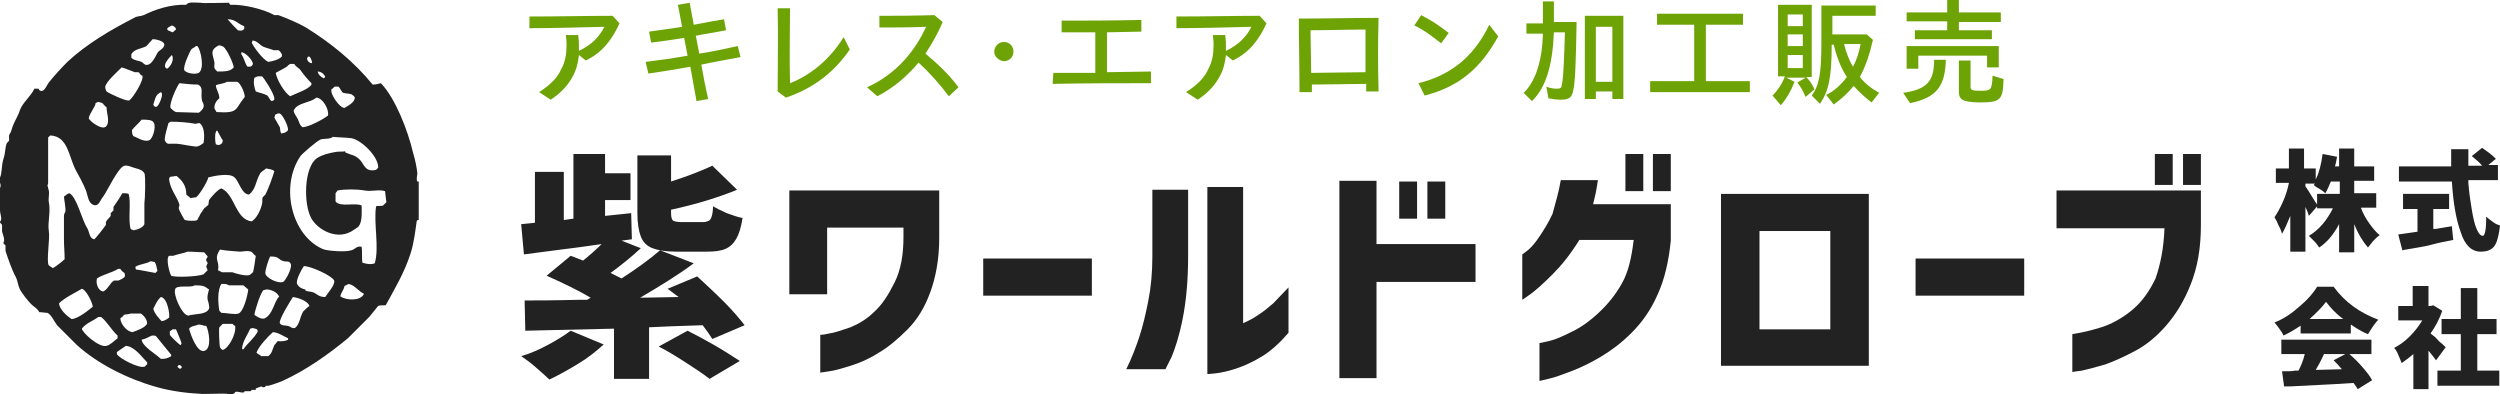
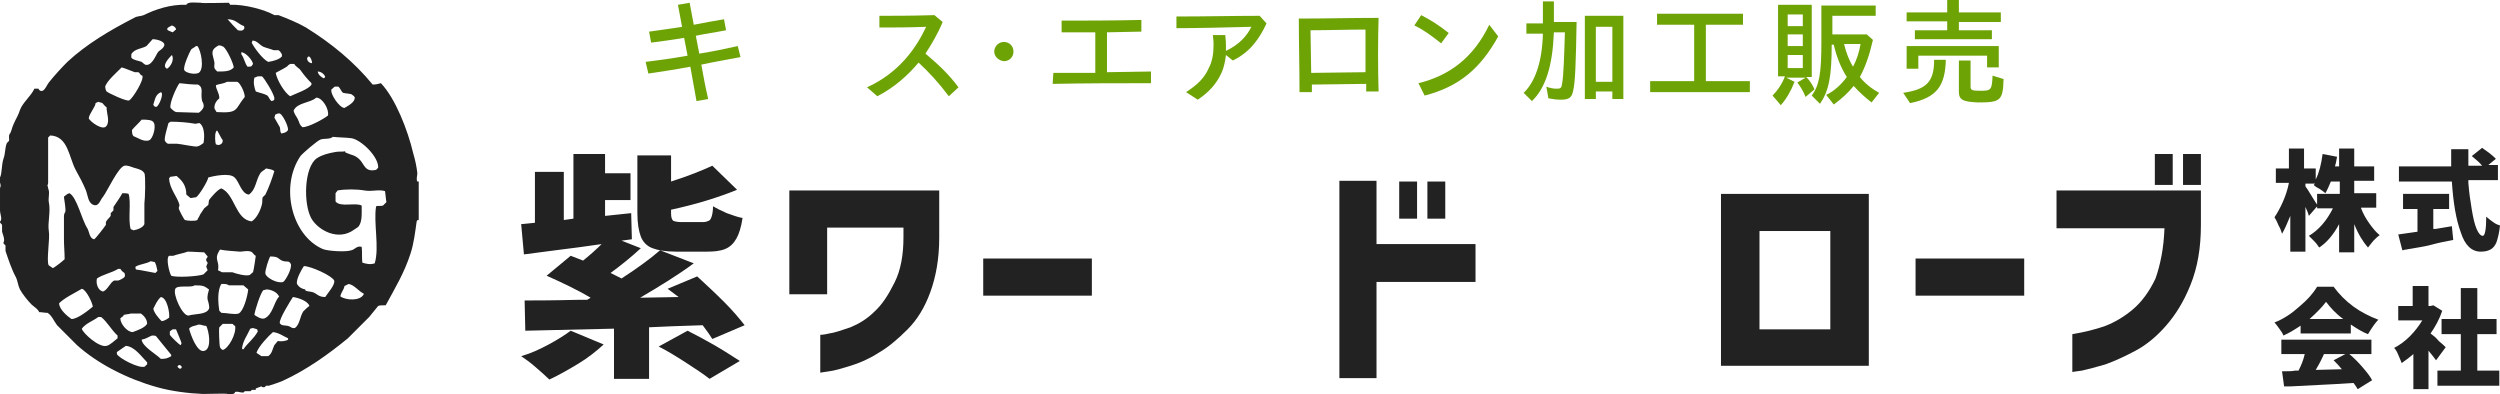
<svg xmlns="http://www.w3.org/2000/svg" version="1.1" id="レイヤー_2" x="0px" y="0px" viewBox="0 0 363.6 57.3" style="enable-background:new 0 0 363.6 57.3;" xml:space="preserve">
  <style type="text/css">
	.st0{fill:#222222;}
	.st1{fill:#6EA306;}
	.st2{fill-rule:evenodd;clip-rule:evenodd;fill:#222222;}
</style>
  <g>
    <path class="st0" d="M103.6,49.3c-0.3-0.5-0.8-1.2-1.4-2c-3.3,0.1-5.9,0.2-7.8,0.3v7.5h-5.1v-7.3l-12.9,0.3l-0.1-4.4   c1.3,0,4,0,8-0.1h1.1l0.5-0.3c-2.2-1.3-4.4-2.3-6.4-3.2l3.5-2.9l1.8,0.7c1-0.8,1.9-1.6,2.7-2.4c-2,0.3-4.3,0.6-6.7,0.9l-4.6,0.6   l-0.4-4.4l2-0.2v-7.4H82v7l1.4-0.2v-9.4H88v2.8h3.7v3.9H88v2.3l3.8-0.4l0.1,3.8l-1.5,0.2l2.8,1.1c-1.4,1.3-2.9,2.5-4.4,3.6l1.6,0.8   c2.3-1.5,4.1-2.8,5.6-4.1l4.9,1.9c-2.3,1.7-4.9,3.3-7.8,5l5.6-0.1L97.1,42l4.3-1.8c1.3,1.2,2.6,2.4,3.9,3.7c1.3,1.3,2.3,2.5,3,3.4   L103.6,49.3z M87.8,50.1c-1,0.9-2.2,1.9-3.7,2.8s-2.9,1.7-4.2,2.3c-0.5-0.5-1.2-1.1-2-1.8c-0.8-0.7-1.5-1.2-2.1-1.6   c1.4-0.4,2.7-1,4-1.7s2.4-1.4,3.2-2L87.8,50.1z M98.4,36.6c-1.6,0-2.7-0.2-3.5-0.5c-0.8-0.3-1.4-0.9-1.7-1.7   c-0.3-0.8-0.5-1.9-0.5-3.4v-8.4h4.9v3.8c2.5-0.8,4.5-1.6,6-2.3l3.6,3.5c-2.7,1.1-5.9,2.1-9.6,2.9V31c0,0.6,0.1,0.9,0.3,1.1   c0.2,0.1,0.6,0.2,1.2,0.2h3.2c0.3,0,0.6-0.1,0.8-0.2c0.2-0.1,0.3-0.3,0.4-0.6s0.2-0.8,0.2-1.5c0.5,0.3,1.1,0.6,2,1   c0.9,0.3,1.6,0.6,2.3,0.7c-0.2,1.3-0.5,2.3-0.9,3c-0.4,0.7-0.9,1.2-1.6,1.5c-0.7,0.3-1.6,0.4-2.7,0.4H98.4z M100,48.1   c1.2,0.6,2.5,1.3,3.9,2.1c1.4,0.8,2.6,1.6,3.7,2.3l-4.4,2.6c-0.9-0.7-2.1-1.5-3.5-2.4c-1.4-0.9-2.7-1.7-3.9-2.3L100,48.1z" />
    <path class="st0" d="M120.2,42.8h-5.4V27.7h21.8v6.9c0,3.1-0.5,5.7-1.3,7.9c-0.8,2.2-1.9,4-3.3,5.4s-2.8,2.6-4.2,3.4   c-1.4,0.9-2.8,1.5-4.1,1.9c-1.3,0.4-2.3,0.7-3.1,0.8c-0.8,0.1-1.2,0.2-1.3,0.2v-5.5c0,0,0.5,0,1.3-0.2c0.8-0.1,1.9-0.5,3.1-0.9   c1.2-0.5,2.4-1.2,3.5-2.3c1.1-1,2-2.4,2.9-4.2s1.3-4,1.3-6.6v-1.4h-11.1V42.8z" />
    <path class="st0" d="M143,43v-5.4h15.8V43H143z" />
-     <path class="st0" d="M169.5,53.7h-5.7c0.8-1.6,1.4-3.2,1.9-4.7c0.5-1.5,0.9-3.2,1.3-5.2s0.6-4.2,0.6-6.5v-9.7h5.2v9.7   c0,3.6-0.3,6.6-0.8,9.1c-0.5,2.5-1.1,4.3-1.6,5.5C169.8,53.1,169.5,53.7,169.5,53.7z M187.4,41.8v6.6c-1.2,1.4-2.5,2.6-3.8,3.4   s-2.6,1.4-3.8,1.8c-1.2,0.4-2.2,0.6-3,0.7s-1.2,0.1-1.2,0.1V27.2h5.2V47c0.7-0.3,1.5-0.7,2.2-1.2c0.8-0.5,1.5-1.1,2.2-1.7   C185.9,43.4,186.6,42.6,187.4,41.8z" />
    <path class="st0" d="M214.6,35.6v5.4h-14.4V55h-5.4V26.3h5.4v9.2H214.6z M203.5,31.8v-5.4h2.6v5.4H203.5z M207.6,31.8v-5.4h2.6v5.4   H207.6z" />
-     <path class="st0" d="M227,26.2h5.4c-0.1,0.6-0.2,1.3-0.3,1.8s-0.3,1.2-0.4,1.7h11.3V35c-0.3,3-0.9,5.6-1.9,7.8   c-1,2.3-2.3,4.1-3.8,5.6c-1.5,1.5-3,2.6-4.5,3.5c-1.5,0.9-3,1.6-4.3,2.1s-2.4,0.9-3.3,1.1c-0.8,0.2-1.3,0.3-1.3,0.3v-5.5   c0,0,0.5-0.1,1.4-0.3c0.9-0.2,2-0.7,3.2-1.3c1.3-0.6,2.6-1.5,4-2.8c1.4-1.3,2.5-2.7,3.4-4.3c0.9-1.6,1.4-3.7,1.7-6.3h-7.9   c-1.3,2.1-2.6,3.7-3.9,5c-1.3,1.3-2.3,2.2-3.1,2.8s-1.3,0.9-1.3,0.9v-6.6c0,0,0.3-0.2,0.8-0.6c0.5-0.4,1.1-1.1,1.7-2   c0.6-0.9,1.3-2,1.9-3.3C226.2,29.6,226.7,28,227,26.2z M236.4,27.8v-5.4h2.6v5.4H236.4z M240.4,27.8v-5.4h2.6v5.4H240.4z" />
    <path class="st0" d="M271.8,53.2h-21.5v-25h21.5V53.2z M266.2,33.6h-10.3v14.3h10.3V33.6z" />
    <path class="st0" d="M278.6,43v-5.4h15.8V43H278.6z" />
    <path class="st0" d="M314.8,33.2h-15.7v-5.5h21v5c0,3.4-0.5,6.2-1.5,8.7s-2.2,4.4-3.6,6c-1.4,1.6-2.9,2.8-4.4,3.6s-3,1.5-4.4,2   c-1.4,0.4-2.5,0.7-3.4,0.9c-0.9,0.1-1.3,0.2-1.4,0.2v-5.5c1.8-0.3,3.4-0.7,4.8-1.2c1.3-0.5,2.7-1.3,4-2.4c1.3-1.1,2.4-2.6,3.3-4.5   C314.2,38.5,314.7,36.1,314.8,33.2z M313.4,26.9v-4.5h2.6v4.5H313.4z M317.5,26.9v-4.5h2.6v4.5H317.5z" />
  </g>
  <g>
-     <path class="st1" d="M78.4,13.4c1.7-1.1,2.7-2.1,3.3-3.5c0.5-0.9,0.7-2.1,0.7-3.3c0-0.4,0-0.7-0.1-1.5h1.8c0.1,0.8,0.1,1.2,0.1,1.6   c0,0.2,0,0.5,0,0.7c1.9-0.9,3-2.1,3.7-3.5C84.3,4,79.8,4.1,77,4.1l0-1.7c4.1,0,8.4-0.1,12.1-0.1l1,1.1c-1,2.2-2.4,4.2-4.9,5.4   l-1-0.8c-0.1,0.9-0.3,1.8-0.6,2.5c-0.8,1.8-2,3-3.5,4L78.4,13.4z" />
    <path class="st1" d="M93.9,9c1.7-0.2,3.8-0.5,6.1-0.9l-0.5-2.6c-1.7,0.3-3.3,0.5-4.8,0.7l-0.3-1.6c1.3-0.2,3-0.4,4.8-0.7l-0.6-3.2   l1.7-0.3l0.6,3.2c1.6-0.3,3.1-0.6,4.4-0.8l0.3,1.6c-1.5,0.3-3,0.5-4.4,0.8c0.2,0.9,0.3,1.7,0.5,2.6c1.9-0.3,3.8-0.7,5.6-1.1   l0.4,1.6c-2,0.4-3.9,0.7-5.7,1.1c0.3,1.7,0.6,3.3,1,5l-1.7,0.3c-0.3-1.7-0.6-3.3-0.9-5c-2.1,0.4-4.1,0.7-6.1,1L93.9,9z" />
-     <path class="st1" d="M113.1,13.3c0-4.1,0.1-8,0-12.1h1.8c0,3.7-0.1,7.2,0,10.9c3.1-1.2,5.9-3.6,7.8-6.7l0.9,1.8   c-2.3,3.3-5.2,5.6-9.3,7L113.1,13.3z" />
    <path class="st1" d="M126.1,12.7c4.6-2.1,7.1-5.6,8.6-8.8c-2.5,0.1-4.8,0.1-6.8,0.1l0-1.7c2.2,0,4.6,0,8-0.1l1.2,1   c-0.7,1.7-1.6,3.2-2.5,4.6c1.9,1.6,3.4,3,4.8,4.9L138,14c-1.5-2-2.9-3.5-4.4-4.9c-1.6,1.9-3.5,3.6-6,4.9L126.1,12.7z" />
    <path class="st1" d="M144.6,7.5c0-0.7,0.6-1.4,1.4-1.4c0.8,0,1.4,0.6,1.4,1.4s-0.6,1.4-1.4,1.4C145.2,8.8,144.6,8.2,144.6,7.5z" />
    <path class="st1" d="M153.2,10.6c2,0,4,0,6.1,0V4.7c-1.8,0-3.3,0-4.9,0l0-1.7c3.3,0,7,0,11.6-0.1l0,1.7l-5,0.1v5.8l6.4-0.1l0,1.7   c-4.7,0-9.3,0-14.3,0.1L153.2,10.6z" />
    <path class="st1" d="M172.5,13.4c1.7-1.1,2.7-2.1,3.3-3.5c0.5-0.9,0.7-2.1,0.7-3.3c0-0.4,0-0.7-0.1-1.5h1.8   c0.1,0.8,0.1,1.2,0.1,1.6c0,0.2,0,0.5,0,0.7c1.9-0.9,3-2.1,3.7-3.5c-3.6,0.1-8.2,0.2-10.9,0.2l0-1.7c4.1,0,8.4-0.1,12.1-0.1l1,1.1   c-1,2.2-2.4,4.2-4.9,5.4l-1-0.8c-0.1,0.9-0.3,1.8-0.6,2.5c-0.8,1.8-2,3-3.5,4L172.5,13.4z" />
    <path class="st1" d="M188.9,2.7c3.9,0,7.7-0.1,11.6-0.1c-0.1,3.5-0.1,7.2,0,10.7h-1.8c0-0.4,0-0.7,0-1.1l-7.9,0.1   c0,0.4,0,0.7,0,1.1h-1.8C189,9.9,188.9,6.2,188.9,2.7z M190.7,10.6l7.9-0.1c0-2.1,0-4.2,0-6.2c-2.7,0-5.3,0.1-8,0.1L190.7,10.6z" />
    <path class="st1" d="M205.7,3.7l1-1.5c1.5,0.8,2.5,1.4,4,2.6l-1.1,1.5C208.2,5.2,207,4.3,205.7,3.7z M206.3,12.1   c4.5-1.1,8-3.7,10.3-8.5l1.3,1.7c-2.6,4.7-5.7,7.3-10.7,8.6L206.3,12.1z" />
    <path class="st1" d="M221.6,13.5c1.7-1.6,2.7-4.6,2.8-8.6h-2.4V3.4h2.4V0.2h1.6v3h3.3c-0.1,5.9-0.2,8.8-0.5,10   c-0.2,1-0.6,1.3-1.8,1.3c-0.6,0-1.3-0.1-1.8-0.2l-0.3-1.7c0.5,0.2,1,0.3,1.5,0.3c0.6,0,0.7-0.1,0.8-0.8c0.2-1,0.3-4.1,0.4-7.4H226   c-0.2,4.9-1.2,8.1-3.2,10L221.6,13.5z M230.5,2.3h5.6v12.1h-1.6v-1.1h-2.4v1.1h-1.6V2.3z M234.5,11.9v-8h-2.4v8H234.5z" />
    <path class="st1" d="M240.1,11.8h6.3V3.6H241V2h12.5v1.6h-5.4v8.2h6.4v1.6h-14.5V11.8z" />
    <path class="st1" d="M257.8,13.9c0.7-0.7,1.4-1.7,1.8-2.8h-1V0.7h4.9v10.5h-0.8c0.5,0.5,0.9,1.1,1.2,1.8l-1.3,1.1   c-0.3-0.8-0.8-1.6-1.2-2.1l1.2-0.7h-2.8l1.2,0.6c-0.5,1.3-1.2,2.5-2,3.4L257.8,13.9z M262.2,3.7V2.1h-2.2v1.7H262.2z M262.2,6.7V5   h-2.2v1.7H262.2z M262.2,9.8V8h-2.2v1.9H262.2z M265.6,13.8c1.1-0.5,2.2-1.5,3-2.6c-0.9-1.4-1.5-3-1.9-4.7h-0.3   c0,4.6-0.4,6.7-1.7,8.6l-1.2-1.2c1.1-1.5,1.4-3.2,1.4-7.8V0.8h7.9v1.5h-6.3V5h5l0.9,0.8c-0.5,2.2-1.1,3.9-1.9,5.4   c0.7,0.9,1.7,1.7,2.8,2.3l-1.1,1.4c-0.9-0.7-1.8-1.5-2.6-2.4c-0.8,1-1.8,1.9-2.9,2.7L265.6,13.8z M270.6,6.4h-2.4   c0.3,1.3,0.8,2.5,1.3,3.3C270,8.8,270.4,7.6,270.6,6.4z" />
    <path class="st1" d="M276.8,13.5c3.4-0.5,4.5-1.6,4.5-4.8h1.7c-0.1,3.8-1.3,5.5-5.2,6.3L276.8,13.5z M278.5,4.4h4.7V3.1h-5.9V1.8   h5.9V0h1.7v1.8h6.1v1.4h-6.1v1.2h4.8v1.3h-11.2V4.4z M277.3,6.7h13.4v3.1h-1.7V8.1H279V10h-1.7V6.7z M284.9,13.3V8.8h1.7v3.8   c0,0.5,0.2,0.6,1.4,0.6c1.6,0,1.7-0.1,1.8-2.2l1.6,0.5c-0.1,3.1-0.4,3.4-3.7,3.4C285.4,14.8,284.9,14.5,284.9,13.3z" />
  </g>
  <g>
    <g>
      <path class="st0" d="M343.4,30.3c0.3,0.8,0.7,1.5,1.2,2.2c0.5,0.7,0.9,1.2,1.5,1.7c-0.3,0.2-0.6,0.5-0.9,0.8    c-0.3,0.4-0.6,0.7-0.8,1c-0.7-0.8-1.4-1.9-2-3.4v4.1h-2.2v-4.1c-0.8,1.5-1.8,2.7-2.9,3.4c-0.2-0.3-0.4-0.6-0.7-0.9    c-0.3-0.3-0.6-0.6-0.8-0.8c0.7-0.4,1.4-1,2-1.7s1.1-1.5,1.5-2.3h-2.3v-2.1h3.3v-1.8H339c-0.3,0.7-0.5,1.2-0.8,1.7    c-0.2-0.2-0.5-0.4-0.8-0.6c-0.4-0.2-0.7-0.4-0.9-0.6l0.2-0.2h-1.4v0.4c0.2,0.3,0.5,0.7,0.9,1.4c0.4,0.7,0.7,1.1,0.9,1.4l-1.3,1.5    c-0.1-0.4-0.3-0.9-0.5-1.3v6.5h-2.2v-5.2c-0.4,1-0.8,1.9-1.2,2.6c-0.1-0.3-0.2-0.7-0.5-1.2c-0.2-0.5-0.4-0.9-0.6-1.2    c0.4-0.6,0.8-1.3,1.2-2.2s0.7-1.8,0.9-2.8H331v-2.1h1.9v-2.9h2.2v2.9h1.7v1.6c0.5-1,0.8-2.2,1-3.7l2.1,0.4    c-0.1,0.6-0.2,1.1-0.3,1.4h0.6v-2.6h2.2v2.6h2.9v2.1h-2.9v1.8h3.2v2.1H343.4z" />
      <path class="st0" d="M353.9,33.3l0.3,0c1.1-0.2,1.9-0.3,2.4-0.4l0.2,2c-1.1,0.2-2.1,0.4-3.2,0.7s-2.1,0.4-3.1,0.6    c-0.2,0-0.4,0.1-0.6,0.1c-0.2,0-0.3,0.1-0.5,0.1l-0.6-2.3c0.6-0.1,1.5-0.2,2.8-0.4v-3.3h-2.1v-2.2h6.7v2.2h-2.3V33.3z M359,26.6    c0.1,1.4,0.3,2.7,0.5,3.9c0.2,1.2,0.4,2.1,0.7,2.8c0.3,0.7,0.6,1,0.9,1c0.3,0,0.5-0.9,0.5-2.8c0.3,0.3,0.6,0.5,1,0.8    c0.4,0.3,0.7,0.4,1,0.5c-0.1,1-0.3,1.8-0.5,2.4c-0.2,0.5-0.5,0.9-0.9,1.1c-0.4,0.2-0.8,0.3-1.4,0.3c-1.3,0-2.3-0.9-2.9-2.8    c-0.7-1.9-1.1-4.3-1.3-7.4h-7.7v-2.2h7.6c0-1.1,0-1.9,0-2.5h2.5c0,0.6,0,1.1,0,1.4l0,1h2c-0.4-0.5-0.9-0.9-1.5-1.4l1.5-1.2    c0.4,0.3,0.7,0.5,1.1,0.8c0.4,0.3,0.7,0.6,0.9,0.8l-1.1,0.9h1.4v2.2H359z" />
      <path class="st0" d="M334.7,47.3c-0.9,0.6-1.7,1.1-2.6,1.5c-0.1-0.3-0.3-0.6-0.6-1s-0.5-0.7-0.7-0.9c1.3-0.5,2.5-1.3,3.6-2.3    c1.2-1,2-1.9,2.6-2.9h2.4c0.8,1.1,1.8,2.1,2.9,2.9c1.1,0.8,2.3,1.4,3.6,1.9c-0.4,0.4-0.9,1.1-1.5,2.1c-0.8-0.3-1.6-0.8-2.5-1.4    v1.3h-7.3V47.3z M341.7,51.5c0.7,0.6,1.3,1.2,1.9,1.9s1.1,1.3,1.4,1.9l-2.1,1.3c-0.1-0.2-0.3-0.5-0.6-0.9    c-2.7,0.2-5.8,0.3-9.2,0.5l-0.9,0l-0.3-2.2c0.9,0,1.5,0,1.9-0.1l0.5,0c0.4-0.8,0.7-1.5,0.9-2.4h-3.4v-2.1h13.1v2.1H341.7z     M340.8,46.4c-1.1-0.8-1.9-1.7-2.5-2.5c-0.6,0.8-1.4,1.6-2.4,2.5H340.8z M338,51.5c-0.5,1.1-0.9,1.8-1.2,2.3l3.8-0.1    c-0.4-0.5-0.8-0.9-1.2-1.3l1.7-0.9H338z" />
      <path class="st0" d="M354.3,52.4c-0.3-0.4-0.6-0.8-1.1-1.4v5.6H351v-5.1c-0.6,0.5-1.1,0.9-1.7,1.3c-0.1-0.3-0.3-0.7-0.5-1.2    c-0.2-0.5-0.4-0.8-0.6-1c0.8-0.4,1.6-1,2.3-1.7s1.3-1.5,1.8-2.3h-3.5v-2.1h2.1v-2.9h2.3v2.9h0.3l0.4-0.1l1.3,0.8    c-0.4,1.2-1,2.3-1.7,3.3c0.4,0.3,0.8,0.6,1.2,1.1c0.5,0.4,0.8,0.7,1,0.9L354.3,52.4z M360.3,53.9h3.2v2.2h-9v-2.2h3.4v-5.3h-2.8    v-2.2h2.8v-4.5h2.4v4.5h2.8v2.2h-2.8V53.9z" />
    </g>
  </g>
  <g>
    <g>
      <path class="st2" d="M60.9,26.4c-0.1,0-0.1,0-0.2,0c-0.2-0.3,0-0.9,0-1.2c-0.1-0.9-0.3-1.9-0.6-2.9c-0.8-3.4-2.6-8-4.7-10.2    c-0.4,0.1-0.7,0.2-1.2,0.2c-2.7-3.3-6-6-9.7-8.3c-1.2-0.7-2.7-1.3-4-1.8c-0.2,0-0.4,0-0.6,0c-1.4-0.8-4.4-1.6-6.4-1.5    c-0.1-0.1-0.1-0.1-0.2-0.3c-0.9,0-4,0.1-4.1,0c-0.7,0-1.9-0.2-2.1,0.3c-2.3-0.1-4.6,0.7-6.2,1.5c-0.5,0.2-0.9,0.1-1.4,0.4    C16,4.4,12.6,6.4,9.8,9C8.9,9.9,7.9,11,7.1,12c-0.3,0.4-0.5,1-0.9,1.2c-0.2,0.1-0.5,0-0.6-0.3c-0.2,0-0.4,0-0.6,0    c-0.5,1.1-1.7,2-2.1,3.1c-0.2,0.7-0.6,1.3-0.9,2c-0.3,0.6-0.3,1.1-0.6,1.5c-0.2,0.3,0,0.7-0.1,1c-0.1,0.1-0.2,0.2-0.3,0.3    c-0.3,0.7-0.2,1.5-0.5,2.3c-0.3,0.9-0.2,2.2-0.5,2.7c-0.2,0.3,0.1,1,0.1,1.2c0,0.1-0.1,0.3-0.1,0.4c0,1.1,0,2.1,0,3.2    c0,0.5,0.4,1.4,0,1.6c0,0.4,0.3,0.3,0.3,0.6c0,0.3,0,0.6,0,0.9c0.1,0.4,0.3,0.8,0.3,1.2c0,0.2-0.1,0.3-0.1,0.5    c0.1,0.1,0.2,0.2,0.3,0.3c0,0.3,0,0.5,0,0.8c0.4,1.2,0.9,2.7,1.5,3.8c0.3,0.6,0.3,1.2,0.6,1.8c0.4,0.7,1.1,1.6,1.7,2.2    c0.3,0.3,0.9,0.6,1.1,1.1c0.4,0,0.8,0.1,1.2,0.1c0.6,0.3,1,1.3,1.4,1.8c1,1,1.9,1.9,2.9,2.9c3,2.7,7.3,4.9,11.6,6.1    c2.1,0.6,4.5,0.9,6.7,1c0.7,0,3.5-0.1,3.6,0c0.6,0,1,0.1,1.1-0.3c0.5-0.1,0.6,0.1,1.2,0.1c0.1-0.1,0.1-0.1,0.2-0.2    c0.2,0,0.4,0,0.6,0c0.3,0,0.3,0,0.4-0.2c0.2,0,0.4,0,0.6,0c0-0.1,0-0.1,0-0.2c0,0,0.8-0.3,0.8-0.3c0.1,0,0.1,0.2,0.5,0.1    c0.1,0,0.1-0.2,0.2-0.2c0.1,0,0.3,0,0.4,0c0.6-0.2,1.3-0.4,2-0.7c3.5-1.6,6.7-3.9,9.5-6.2c1-1,2.1-2.1,3.1-3.1    c0.4-0.5,0.9-1.1,1.3-1.6c0.2-0.1,0.7-0.1,1.1-0.1c1.3-2.4,2.7-4.7,3.6-7.5c0.5-1.5,0.7-3.3,0.9-4.7c0.1-0.2,0.1-0.2,0.3-0.2    c0-1,0-2.6,0-4C60.9,27.3,60.9,26.9,60.9,26.4z M48.2,13c0.2-0.1,0.3-0.3,0.5-0.4c0.2,0,0.3,0,0.5,0c0.3,0.2,0.4,0.7,0.7,0.9    c0.4,0.1,0.8,0.1,1.2,0.2c0.1,0.1,0.3,0.2,0.4,0.3c0,0.1,0.1,0.1,0.1,0.2c0,0.7-1,1.2-1.5,1.5C49.4,15.7,48,13.7,48.2,13z     M47.3,11.2c-0.1,0.1-0.1,0.1-0.2,0.2c-0.4-0.2-0.8-0.5-0.9-1C46.7,10.4,47.2,10.8,47.3,11.2z M47.7,16.8    c-0.6,0.5-2.8,1.7-3.7,1.7c-0.5-0.4-0.4-0.6-0.7-1.2c-0.2-0.4-0.5-0.7-0.6-1.2c0.5-1.2,2.4-1.1,3.3-1.9    C46.9,14.2,47.9,15.9,47.7,16.8z M44.9,8.2c0.3,0.1,0.4,0.5,0.5,0.9c0,0-0.1,0.1-0.1,0.1C45,9.1,44.8,9,44.7,8.7    C44.6,8.5,44.7,8.3,44.9,8.2z M41.9,9.5c0.1-0.1,0.2-0.1,0.3-0.2c0.2,0,0.4,0,0.6,0c0.2,0.4,0.7,0.6,0.9,0.9    c0.5,0.7,1,1.3,1.6,1.9c0,0.1,0,0.1,0,0.2c-0.4,0.7-2.3,1.3-3.1,1.7c-0.8-0.5-1.9-2.3-2.1-3.4C40.4,10.4,41.9,9.7,41.9,9.5z     M38.6,39.8c-0.1-0.4,0.5-2.2,0.7-2.5c1.2,0,1.1,0.3,1.7,0.6c0.7,0.3,1-0.1,1.3,0.5c0.2,0.6-0.7,2.3-1.1,2.6    C40.4,41.3,38.7,40.4,38.6,39.8z M40.6,43.1c-0.8,0.9-0.9,2.6-2.1,3.2C38,46.5,37.3,46,37,45.8c0.1-0.8,0.9-3.2,1.3-3.6    c0.2,0,0.3-0.1,0.5-0.1c0.6,0,1.5,0.4,1.7,0.9C40.6,43,40.6,43,40.6,43.1z M40,16.7c0.1-0.1,0.3-0.1,0.4-0.2c0.1,0,0.2,0,0.3,0    c0.4,0.2,1.2,1.7,1.2,2.4c-0.2,0.3-0.4,0.4-0.9,0.5c0,0-0.1,0-0.1,0c-0.2-0.3-0.1-0.5-0.2-0.9c-0.3-0.5-0.5-0.9-0.8-1.4    C40,16.9,40,16.8,40,16.7z M39.8,14.6c-0.1,0-0.2,0.1-0.3,0.1c-0.3-0.2-0.4-0.6-0.6-0.8c-0.5-0.3-1.2-0.4-1.7-0.6    c-0.2-0.5-0.4-1.3-0.2-2c0.2-0.1,0.3-0.1,0.5-0.2c0.2,0,0.4,0,0.6,0c0.3,0.2,1.8,2.6,1.8,3.2C39.9,14.5,39.9,14.5,39.8,14.6z     M36.7,5.9c0.7,0,1,0.6,1.6,0.9c0.5,0.2,1,0.3,1.5,0.5c0.2,0,0.5,0,0.7,0c0.2,0.1,0.4,0.4,0.5,0.6c0,0.1,0,0.2,0,0.3    C40.7,8.6,39.8,8.9,39,9c-0.8-0.4-2-2-2.4-2.8C36.7,6.1,36.7,6,36.7,5.9z M36.8,9.3c-0.1,0.1-0.1,0.2-0.2,0.3    c-0.1,0.1-0.3,0.1-0.6,0.1c-0.4-0.5-0.5-1.3-0.9-1.8c0-0.1,0-0.2,0-0.3C35.7,7.6,36.7,8.7,36.8,9.3z M31.5,16.3    c-0.1-0.2-0.2-0.3-0.3-0.5c-0.1-0.6,0.3-1.2,0.7-1.5c0-0.8-0.5-1.3-0.5-1.9c0.4-0.2,1.1-0.2,1.6-0.5c0.5,0,1,0,1.5,0    c0.4,0.1,1.1,1.5,1.1,2.2C34.1,15.9,34.8,16.5,31.5,16.3z M32.4,20.4c0,0.4-0.2,0.6-0.6,0.7c-0.1,0-0.3-0.1-0.4-0.1    c-0.1-0.2-0.2-1.4,0-1.8c0-0.1,0.1-0.1,0.1-0.2c0,0,0.1,0,0.1,0C31.9,19.5,32.1,20,32.4,20.4z M33.1,2.8c1.2,0,1.5,0.7,2.4,1    C35.5,4,35.6,4,35.5,4.2c-0.2,0.3-0.5,0.3-0.9,0.2C34.1,3.9,33.6,3.4,33.1,2.8C33.1,2.9,33.1,2.9,33.1,2.8z M31.8,6.6    c0.3,0,0.5,0.1,0.7,0.2c0.5,0.4,1.4,2.3,1.5,3c-0.5,0.6-1.3,0.6-2.4,0.6c-0.8-0.7-0.2-0.8-0.5-1.7C30.8,7.6,30.7,7.2,31.8,6.6z     M30,37.9c0,0.1,0.2,0.2,0.2,0.4c-0.1,0.1-0.1,0.3-0.2,0.4c0,0.2,0.1,0.3,0.2,0.6c-0.2,0.2-0.4,0.4-0.6,0.6    c-0.7,0.3-4,0.5-4.7,0.2c-0.3-0.5-0.8-2.6-0.3-2.9c0.2,0,0.4,0,0.6,0c0.5-0.2,1.6-0.4,2.1-0.6c0.8,0,1.8,0.1,2.4,0.1    c0.2,0.2,0.3,0.4,0.5,0.6C30.2,37.5,29.9,37.6,30,37.9z M18,45.8c0.3-0.1,0.8-0.1,1-0.2c0.5,0,1,0,1.5,0c0.4,0.3,0.9,0.8,0.9,1.5    c-0.4,0.6-1.3,0.9-2.1,1.2c-0.8,0-1.8-1.2-1.8-2C17.8,46,17.9,46.1,18,45.8z M17.2,40.8c-0.2,0-0.4,0-0.6,0    c-0.6,0.3-0.9,1.3-1.6,1.6c-0.7-0.1-1.1-1.1-0.9-1.9c0.9-0.6,2.1-0.8,3.1-1.4c0.1,0,0.2,0,0.3,0c0.2,0.3,0.3,0.4,0.6,0.6    c0.1,0.3,0.1,0.4,0,0.6C17.9,40.5,17.5,40.7,17.2,40.8z M19.8,39.2c-0.1-0.1-0.1-0.2-0.1-0.4c0.6-0.4,1.5-0.4,2.2-0.8    c0.2,0,0.4,0.1,0.6,0.1c0.2,0.3,0.3,0.8,0.4,1.3c-0.1,0.1-0.2,0.2-0.3,0.3C22.5,39.7,20.1,39.2,19.8,39.2z M22.4,17.9    c0.3,0.7-0.2,2.3-0.7,2.5c-0.8,0.3-1.7-0.4-2.3-0.6c-0.2-0.3-0.2-0.5-0.2-0.9c0.4-0.5,1-1,1.4-1.5C21.4,17.4,22.2,17.4,22.4,17.9z     M22.3,15.2c0.3-0.9,0.3-1.4,1.1-1.8c0.5,0.2-0.3,2-0.6,2.1c-0.1,0.1-0.2,0-0.3,0C22.4,15.4,22.3,15.3,22.3,15.2z M23.4,43.2    c0.9,0.1,1.3,2.3,1.2,3c-0.3,0.2-0.7,0.5-1.1,0.5c-0.4-0.4-1.1-1.2-1.2-1.8C22.6,44.3,22.9,43.6,23.4,43.2z M24,20.5    c-0.2-0.3,0.4-2.2,0.5-2.6c0.1-0.1,0.2-0.1,0.3-0.2c1.2,0,2.5,0.1,3.6,0.3c0.2,0,0.4-0.1,0.6-0.1c0.7,0.4,0.8,1.8,0.6,2.9    c-0.3,0.2-0.5,0.4-0.9,0.5c-0.3,0.1-2.6-0.4-3-0.4c-0.4,0-0.7,0-1.1,0C24.4,21,24.1,20.7,24,20.5z M27.8,7.2    c0.2-0.2,0.5-0.3,0.7-0.5c0.1,0,0.1,0,0.2,0c0.5,0.5,1.1,3.3,0.2,3.9c-0.6,0.3-1.9,0-2.1-0.4C26.6,9.7,27.5,7.7,27.8,7.2z     M28.8,12.3c0.9,0.5,0.3,1.2,0.6,2.4c0.1,0.2,0.3,0.5,0.2,0.9c-0.1,0.3-0.5,0.7-0.7,0.8c0,0-3.1-0.1-3.3-0.1    c-0.3-0.1-0.6-0.4-0.8-0.6c-0.2-0.7,0.9-3.1,1.3-3.6C27,12.2,27.9,12.3,28.8,12.3z M25,3.7c0.3,0.1,0.6,0.3,0.6,0.6    c-0.2,0.1-0.3,0.3-0.5,0.4c-0.2-0.1-0.5-0.2-0.7-0.3c0-0.1-0.1-0.1-0.1-0.2C24.4,4,24.6,3.9,25,3.7z M25,8C25.1,8,25.1,8,25,8    c0.4,0.7-0.2,1.7-0.7,2C23.4,9.6,24.7,8.3,25,8z M19.1,7.9c0.4-0.8,1.5-0.8,2.2-1.2c0.3-0.3,0.6-0.7,0.9-1c0.6,0,1.8,0.3,1.7,0.9    c-0.2,0.6-0.8,0.7-1,1.1c-0.3,0.5-0.9,2-1.8,1.7C21,9.3,20.8,9.2,20.6,9c-0.5-0.2-1.1-0.2-1.5-0.6C19.1,8.2,19.1,8.1,19.1,7.9z     M15.3,12.6c0.2-0.8,1.8-2.2,2.4-2.8c0.7,0.2,1.3,0.5,1.9,0.7c0.2,0,0.3,0,0.5,0c0.3,0.1,0.2,0.4,0.6,0.5c0.3,0.6-1.4,3.3-1.9,3.6    c-0.4,0.2-3.1-1.1-3.3-1.3C15.4,13.2,15.3,12.8,15.3,12.6z M13.9,15c0.1-0.1,0.3-0.1,0.4-0.2c0.2,0.1,0.4,0.1,0.6,0.2    c0.2,0.2,0.3,0.4,0.6,0.6c0,0.9,0.5,2,0,2.7c-0.5,0.8-2.4-0.6-2.6-1.1C13,16.5,13.9,15.5,13.9,15z M7.7,39    c-0.2-0.1-0.4-0.3-0.6-0.4c-0.4-0.5,0.2-4,0-5c-0.2-1.2,0.3-2.8,0-4.2c-0.1-0.5,0.1-1.1,0-1.7c-0.1-0.2-0.1-0.5-0.2-0.7    C6.9,26.9,7,26.8,7,26.6c0-0.9,0-1.9,0-2.8c0-1.3,0-2.5,0-3.8c0.1-0.1,0.2-0.2,0.3-0.3c2.6,0.1,2.7,3.1,3.7,5c0.5,0.9,1.1,2,1.5,3    c0.3,0.8,0.3,1.8,1.1,2.1c0.8,0.3,1-0.8,1.4-1.2c0.6-0.8,2.2-4.3,3.1-4.5c0.4-0.1,1.1,0.2,1.4,0.3c0.7,0.2,1.2,0.3,1.5,0.8    c0.2,0.3,0.1,3.8,0,4.4c0,1,0,2,0,3c-0.2,0.5-1,0.8-1.6,0.9c-0.1-0.1-0.3-0.1-0.4-0.2c-0.4-1.4,0.1-3.9-0.3-5.1    c-0.2-0.1-0.6-0.1-0.9-0.1c-0.4,0.7-0.9,1.4-1.3,2c0,0.2,0,0.3,0,0.5c-0.1,0.1-0.3,0.3-0.4,0.4c0,0.1,0,0.3,0,0.4    c-0.2,0.3-0.6,0.6-0.7,0.9c0,0.1,0,0.3,0,0.4c-0.1,0.2-1.5,2-1.7,2.1c-0.7-0.1-0.7-1.1-1-1.6c-0.8-1.2-1.5-4.5-2.6-5.1    c-0.4,0.1-0.5,0.3-0.8,0.5c0,0.3,0.3,1.7,0.2,2.2c-0.1,0.2-0.2,0.3-0.2,0.7c0,1.1,0,2.2,0,3.3c0,1,0.1,1.9,0.1,2.9    C9.1,38,8.2,38.7,7.7,39z M10.4,46.4C9.8,46,8.6,45,8.6,44.1c0.8-0.8,2.3-1.5,3.3-2.1c0.6,0.1,1.5,1.9,1.6,2.6    C12.9,45.1,11.3,46.4,10.4,46.4z M15.5,50.3c-1.1,0.3-3.5-1.9-3.6-2.5c0.6-0.8,1.6-1.1,2.4-1.7c0.1,0,0.3,0,0.4,0    c0.9,0.7,1.5,1.9,2.4,2.7c0,0.1,0,0.3,0,0.4C16.7,49.5,16,50.2,15.5,50.3z M21.4,53c-0.1,0.1-0.2,0.1-0.3,0.3    c-0.8,0.4-3.8-1.2-4.1-1.8c0-0.1,0-0.2,0-0.3c0.4-0.3,0.9-0.6,1.3-0.9c1.3,0.1,2.3,1.6,3.1,2.4C21.4,52.9,21.4,52.9,21.4,53z     M24.9,51.8c-0.5,0.3-0.8,0.4-1.5,0.4c-0.7-0.7-2.7-1.8-2.8-2.8c0.6-0.1,1-0.4,1.5-0.6c0.3,0,0.5,0,0.6,0.1    c0.7,0.9,1.5,1.8,2.2,2.7C24.9,51.6,24.9,51.7,24.9,51.8z M24.7,48.7c0-0.2,0-0.3,0-0.5c0.1-0.1,0.3-0.2,0.4-0.3    c0.2,0,0.3,0,0.5,0c0.1,0.2,0.8,1.9,0.8,2c0,0.1-0.1,0.2-0.1,0.3C26.1,50.2,24.8,48.9,24.7,48.7z M26.4,53.5    c-0.2,0.3-0.5,0-0.6-0.2c0.1-0.1,0.1-0.1,0.2-0.2c0.1,0,0.1,0,0.2,0c0,0,0,0,0,0C26.4,53.3,26.5,53.3,26.4,53.5z M25.5,42    c0.3-0.6,2.3-0.1,2.8-0.5c1.3,0,1.4,0.1,2.1,0.6c-0.1,0.4-0.3,0.9-0.2,1.5c0.1,0.3,0.3,1,0.2,1.3c-0.4,0.9-2,0.7-3,1    C26.5,45.9,25.1,42.8,25.5,42z M29.8,51c-1.1,0.5-2.1-2.4-2.3-3.2c0.3-0.4,0.9-0.4,1.4-0.6c0.4,0,0.7,0.2,1.1,0.2    C30.4,48.2,30.8,50.6,29.8,51z M30.4,29.1c0,0.2-0.1,0.5-0.1,0.7c-0.2,0.2-0.4,0.3-0.6,0.5c-0.2,0.3-0.4,0.6-0.6,0.9    c-0.1,0.3-0.3,0.5-0.4,0.8c-0.3,0.2-1.6,0.1-1.8,0c-0.1,0-0.9-1.5-0.9-1.7c0-0.2,0.1-0.3,0.1-0.5c-0.3-1.2-1.5-2.4-1.5-3.9    c0.1-0.1,0.1-0.1,0.2-0.2c0.3,0,0.6-0.1,0.9-0.1c0.7,0.6,1.4,1.3,1.4,2.7c0.2,0.2,0.4,0.3,0.6,0.5c0.3,0,0.5-0.1,0.8-0.1    c0.4-0.2,1.7-2.3,1.8-2.9c0.8-0.2,3.1-0.7,3.8,0c0.7,0.6,1,2.4,2.1,2.5c1-0.7,1-2,1.6-3c0.2-0.4,0.6-0.5,0.9-0.8    c0.4,0.1,0.9,0.1,1.2,0.4c-0.3,1-0.8,2.4-1.3,3.4c-0.1,0.1-0.3,0.3-0.4,0.4c-0.1,0.3,0,0.6-0.1,1c-0.2,0.9-0.8,2.1-1.5,2.5    c-2.4-0.3-2.4-3.9-4.4-4.8C31.7,27.5,30.6,28.8,30.4,29.1z M32,36.3c1,0.2,2,0.2,2.9,0.3c0.5,0,1-0.2,1.6,0    c0.3,0.1,0.4,0.5,0.7,0.6c0,0.1-0.3,2.1-0.4,2.4c-0.2,0.1-0.3,0.3-0.5,0.4c-0.5,0.2-2-0.2-2.5-0.4c-0.5,0-1,0-1.5,0    c-0.2-0.1-0.4-0.2-0.6-0.3C32,37.9,31,37.8,32,36.3z M32.4,50.9c-0.2-0.1-0.3-0.2-0.4-0.4c-0.1-0.2-0.2-2.7-0.1-2.9    c0.2-0.2,0.3-0.3,0.5-0.5c0.5,0,0.9,0,1.4,0c0.2,0.1,0.1,0.2,0.4,0.3C34.4,48.6,33.2,50.7,32.4,50.9z M34.7,45.6    c-0.6,0.2-1.7-0.1-2.5-0.1c-0.1-0.1-0.2-0.2-0.3-0.3c-0.2-1.2-0.3-3,0.3-3.9c0.1,0,0.3,0,0.4,0c0.4,0,0.5,0.1,0.7,0.2    c0.7,0,1.4,0,2.1,0c0.2,0.2,0.5,0.4,0.7,0.6C36,43.1,35.4,45.3,34.7,45.6z M35.4,50.8c0,0-0.1,0-0.1,0c0,0-0.1-0.1-0.1-0.1    c0.1-1.1,0.8-2,1.2-2.9c0.1,0,0.3-0.1,0.4-0.1c0.2,0.1,0.4,0.1,0.6,0.2c0,0.1,0.1,0.2,0.1,0.3C36.9,49.3,36,49.9,35.4,50.8z     M41.9,49.4c-0.3,0.2-1,0.3-1.5,0.2c-0.2,0.2-0.3,0.4-0.5,0.6c-0.3,0.6-0.3,1.2-0.9,1.6c-0.3,0-0.7,0-1,0    c-0.2-0.2-0.5-0.3-0.7-0.5c0.3-0.9,1.7-2.4,2.4-3c0.9,0.1,1.5,0.6,2.2,0.9C41.9,49.3,41.9,49.4,41.9,49.4    C41.9,49.4,41.9,49.4,41.9,49.4z M44.1,45.3c-0.5,0.8-0.5,1.9-1.2,2.4c-0.5,0.1-0.6-0.2-1-0.3c-0.5-0.1-1,0-1.2-0.4    c-0.2-0.5,1.7-3.5,1.9-3.8c0.8,0.1,2.2,0.6,2.4,1.3C44.7,44.7,44.4,45,44.1,45.3z M47.3,43.2c-1,0-1.2-0.5-1.8-0.7    c-0.3-0.1-0.7-0.1-1-0.2c-0.1-0.1-0.1-0.1-0.1-0.2c-0.5-0.1-0.9-0.3-1.2-0.8c-0.2-0.6,0.7-2.2,1-2.6c1,0,4.1,1.4,4.4,2.1    C48.8,41.4,47.6,42.7,47.3,43.2z M49.5,43.1c0.1-0.6,0.5-0.9,0.6-1.5c0.2-0.1,0.4-0.2,0.6-0.3c0.8,0.1,1.5,1.1,2.2,1.4    c0,0,0,0.1,0,0.1C52.4,43.8,50.3,43.7,49.5,43.1z M56.2,29.4c-0.2,0.2-0.3,0.3-0.5,0.5c-0.3,0.1-0.8,0-1,0.1    c-0.4,2.4,0.5,6-0.2,8.3c-0.6,0.2-1.2,0.1-1.8-0.1c-0.1-0.7,0-1.7-0.1-2.3c-0.7-0.2-1,0.4-1.5,0.5c-0.8,0.3-3.6,0.1-4.2-0.2    c-4.5-2-6.2-9.1-3.2-13.5c0.3-0.4,2.4-2.2,2.9-2.4c0.5-0.2,1.4,0,1.8-0.4c0.9,0.1,2,0.1,2.7,0.2c1.4,0.2,4,2.7,3.9,4.3    c-0.1,0.1-0.2,0.2-0.3,0.3c-1.7,0.4-1.7-0.9-2.5-1.6c-0.7-0.6-1-0.5-1.9-0.9c-0.1-0.1-0.1,0-0.1-0.2c-0.4,0.1-0.9,0-1.4,0.1    c-1.1,0.2-1.9,0.4-2.7,0.9c-1.9,1.3-2,6.7-0.8,8.8c1,1.7,3.9,3.3,6.2,1.6c0.2-0.1,0.4-0.3,0.6-0.4c0.6-0.7,0.5-1.9,0.5-3.1    c-0.9-0.5-3.1,0.3-3.8-0.6c0-0.4,0-0.8,0-1.2c0.1-0.1,0.2-0.3,0.3-0.4c1.1-0.2,2.8-0.2,3.9,0c1.1,0.2,2.1-0.2,3,0.1    C56.1,28.4,56.1,28.9,56.2,29.4C56.2,29.3,56.2,29.4,56.2,29.4z" />
    </g>
  </g>
</svg>